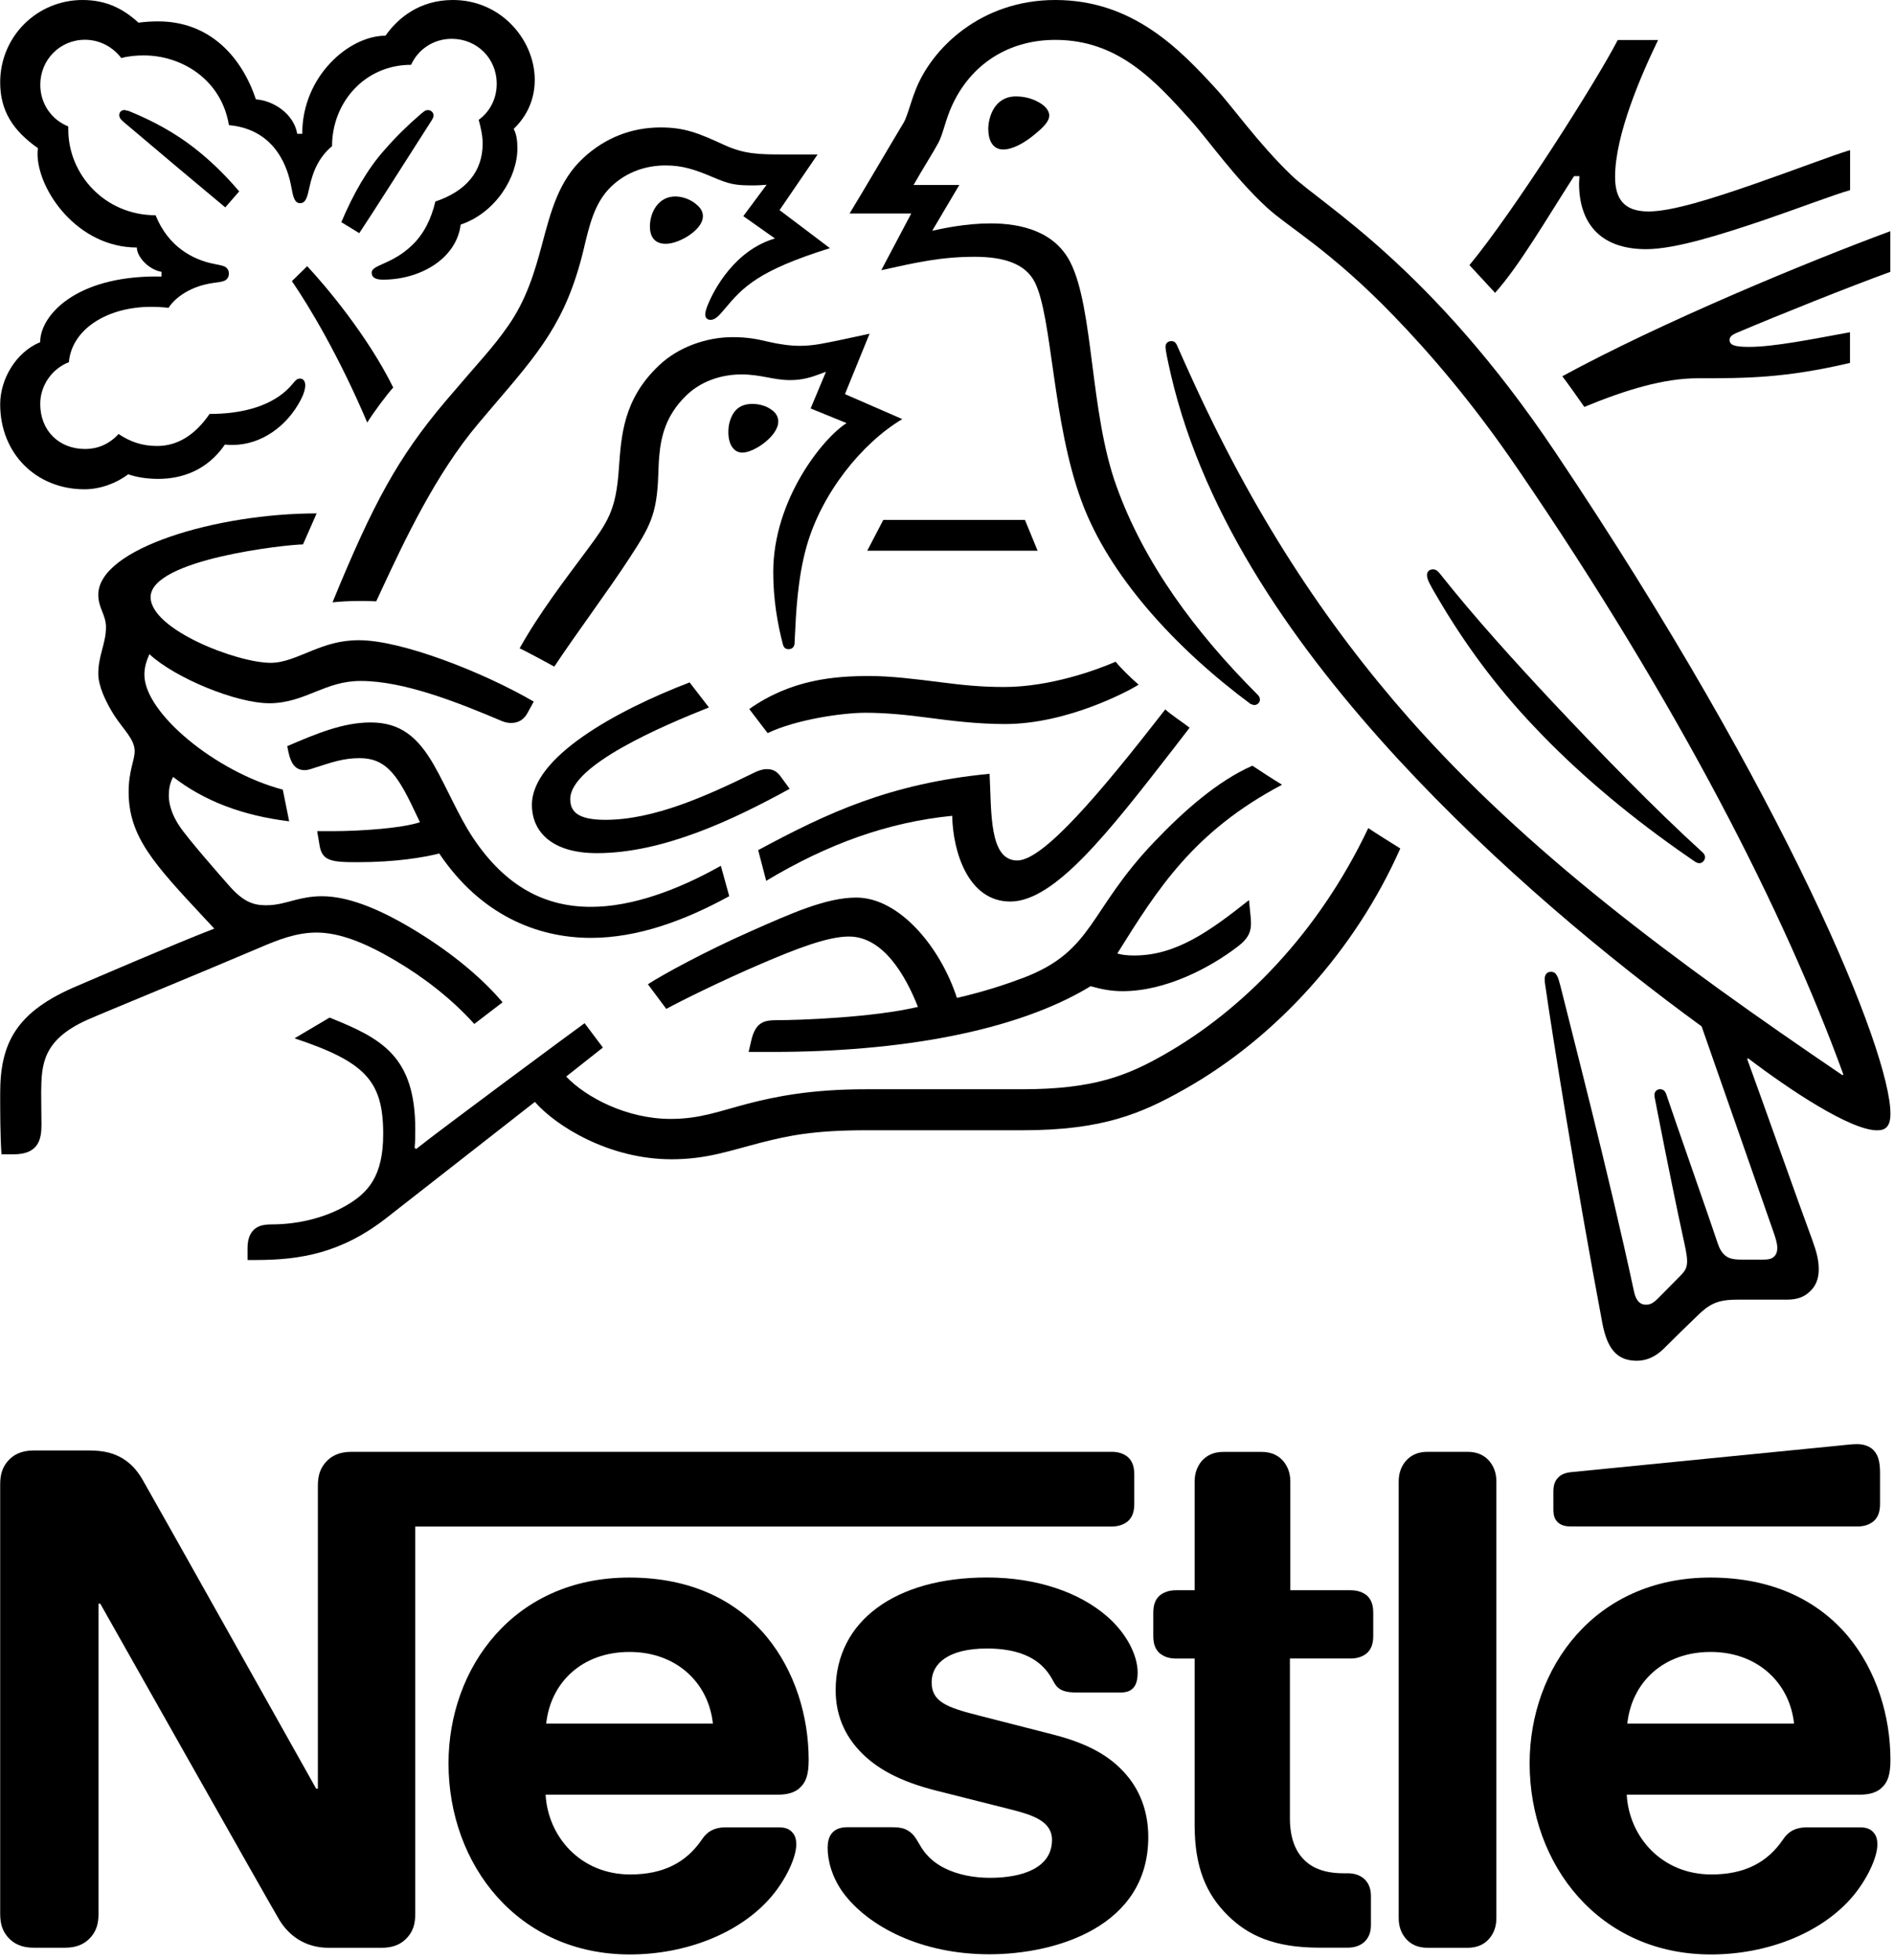
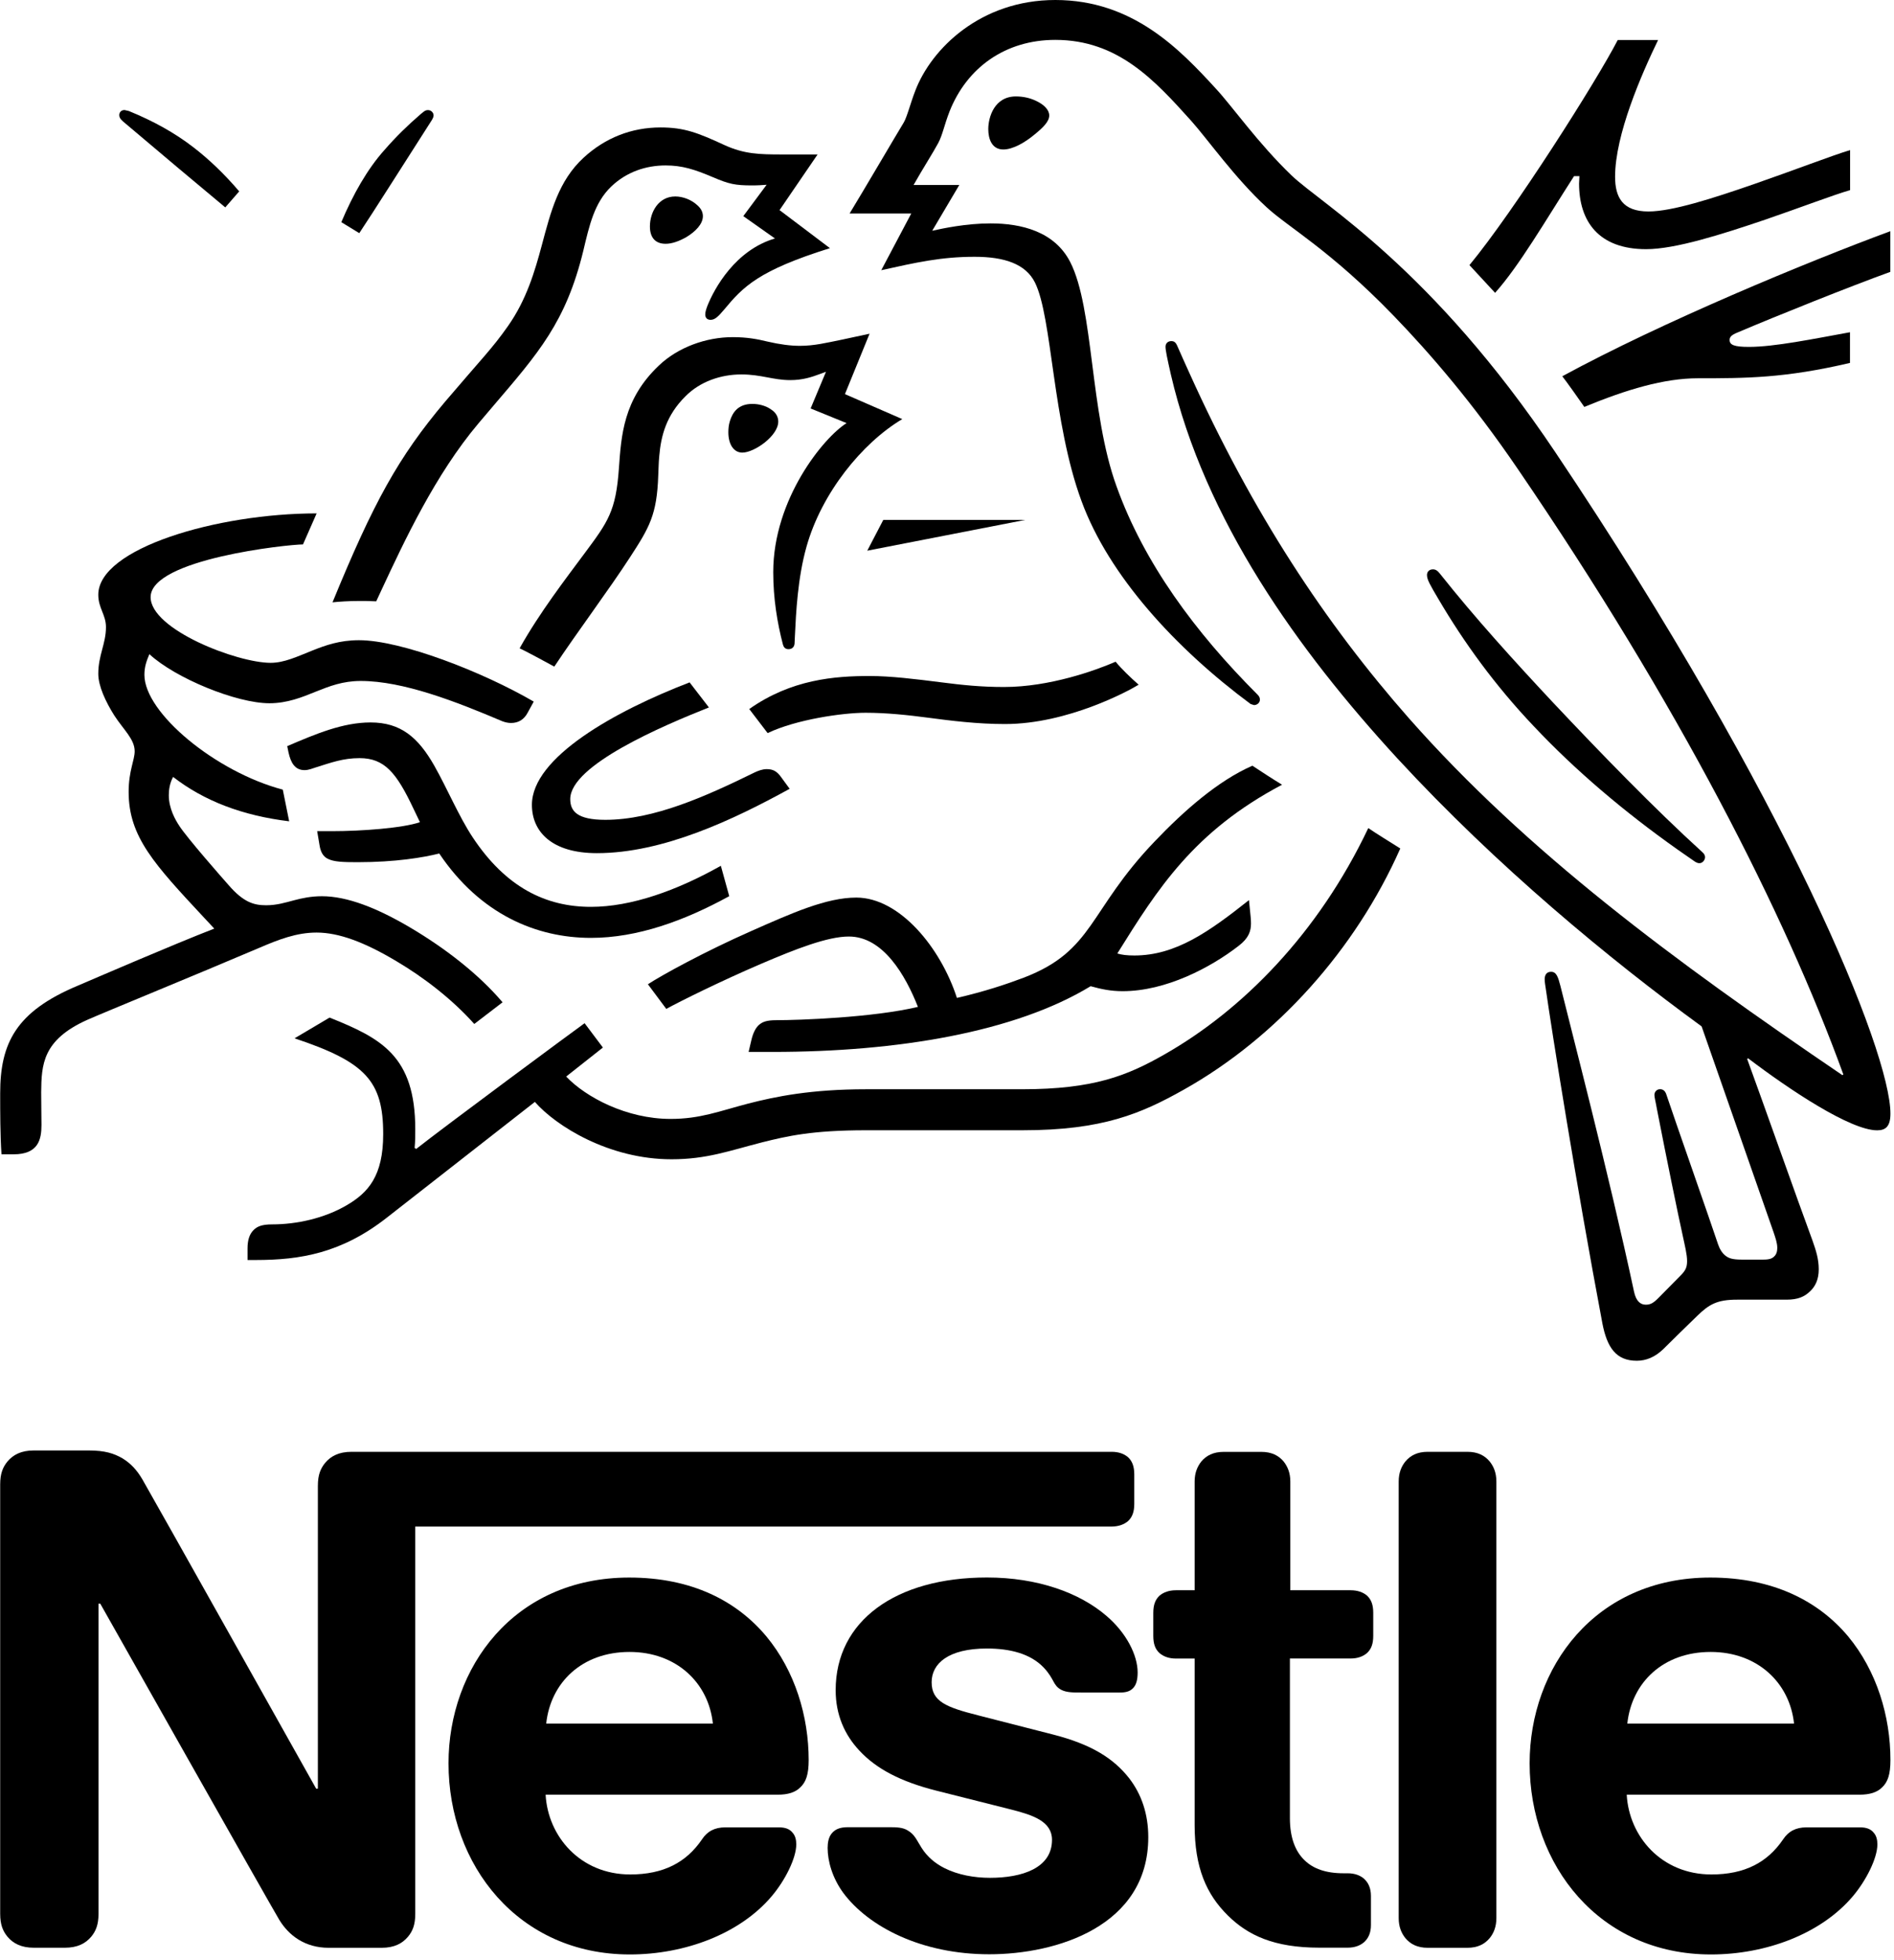
<svg xmlns="http://www.w3.org/2000/svg" fill="none" viewBox="0 0 320 331" height="331" width="320">
  <path fill="black" d="M195.134 142.056C183.868 153.781 184.886 160.536 173.001 165.097C170.017 166.224 166.355 167.452 161.675 168.529C158.921 160.027 151.996 151.585 144.672 151.585C139.603 151.585 133.735 154.23 126.98 157.213C119.047 160.706 111.782 164.707 109.467 166.224L112.57 170.385C114.935 169.088 121.751 165.705 128.566 162.782C134.484 160.247 139.832 158.161 143.424 158.161C149.232 158.161 153.004 164.757 155.089 170.046C147.486 171.852 134.982 172.291 131.211 172.291C129.464 172.291 128.836 172.581 128.227 173.089C127.658 173.598 127.209 174.486 126.93 175.734L126.481 177.65H130.532C151.587 177.65 171.484 174.327 184.267 166.553C186.073 167.052 187.65 167.392 189.675 167.392C196.99 167.392 204.554 163.4 209.273 159.738C210.97 158.441 211.359 157.263 211.359 155.966C211.359 155.347 211.299 154.779 211.239 154.21L211.02 152.015C204.264 157.363 198.636 161.365 191.651 161.365C190.414 161.365 189.506 161.255 188.777 161.025C195.593 150.099 201.68 140.409 216.608 132.526C215.031 131.568 212.776 130.101 211.598 129.313C205.781 131.858 200.033 136.927 195.134 142.056Z" />
-   <path fill="black" d="M171.874 145.319C167.084 145.319 167.533 137.146 167.194 130.68C150.3 132.307 139.712 137.326 128.097 143.573L129.454 148.752C139.982 142.445 150.12 138.843 160.877 137.775C160.997 143.962 163.641 152.254 170.686 152.254C178.23 152.254 187.4 140.419 198.167 126.559L200.991 122.897C199.524 121.769 197.898 120.751 196.88 119.804C185.844 134.003 176.274 145.319 171.874 145.319Z" />
  <path fill="black" d="M142.367 57.337C139.603 57.896 137.577 58.405 135.152 58.405C133.576 58.405 131.769 58.175 129.634 57.677C127.997 57.277 126.251 56.938 123.786 56.938C119.336 56.938 114.546 58.624 111.273 61.778C105.296 67.466 104.967 73.603 104.568 79.061C104.069 86.335 102.712 88.141 98.78 93.43C95.567 97.761 91.166 103.459 87.793 109.486C88.871 109.985 92.414 111.9 93.651 112.579C97.533 106.732 102.941 99.517 106.484 94.049C109.697 89.099 110.994 86.954 111.213 80.308C111.273 79.18 111.273 78.113 111.383 77.035C111.672 73.603 112.57 70.11 115.843 66.897C118.258 64.462 121.751 63.235 125.253 63.235C128.626 63.235 130.602 64.193 133.526 64.193C135.611 64.193 137.138 63.684 138.475 63.185L139.553 62.786L136.958 68.982L143.035 71.457C139.154 73.872 130.642 84.29 130.642 96.633C130.642 101.074 131.32 105.185 132.278 108.847C132.388 109.236 132.608 109.635 133.226 109.635C133.795 109.635 134.194 109.296 134.244 108.687L134.304 107.39C134.484 103.618 134.753 97.651 136.27 92.302C138.804 83.292 145.62 74.84 152.445 70.778L142.756 66.558L146.917 56.359L142.367 57.337Z" />
  <path fill="black" d="M171.644 16.285C167.982 16.285 166.974 19.828 166.974 21.803C166.974 23.38 167.533 25.246 169.509 25.246C171.135 25.246 173.161 24.069 174.737 22.761C176.264 21.524 177.272 20.516 177.272 19.498C177.272 18.55 176.374 17.642 175.017 17.024C174.079 16.565 172.891 16.285 171.644 16.285Z" />
-   <path fill="black" d="M149.232 87.812L146.528 93.001H175.306L173.171 87.812H149.232Z" />
+   <path fill="black" d="M149.232 87.812L146.528 93.001L173.171 87.812H149.232Z" />
  <path fill="black" d="M115.943 40.054C117.46 39.146 118.757 37.859 118.757 36.502C118.757 35.883 118.488 35.264 117.859 34.696C116.791 33.688 115.325 33.179 114.087 33.179C111.263 33.179 109.806 35.823 109.806 38.248C109.806 40.104 110.714 41.172 112.451 41.172C113.518 41.182 114.766 40.723 115.943 40.054Z" />
  <path fill="black" d="M283.345 143.413L286.099 145.329C286.488 145.608 286.778 145.778 287.117 145.778C287.686 145.778 288.075 145.219 288.075 144.77C288.075 144.491 287.955 144.201 287.626 143.922C279.393 136.428 270.552 127.307 262.27 118.516C255.794 111.591 249.148 104.277 243.291 96.893C242.891 96.384 242.562 96.154 242.103 96.154C241.435 96.154 241.095 96.603 241.095 97.112C241.095 97.9 241.654 98.848 243.061 101.223C247.332 108.488 252.631 115.812 259.167 122.677C266.212 130.161 274.494 137.146 283.345 143.413Z" />
  <path fill="black" d="M247.921 245.185H241.215C239.469 245.185 238.291 245.804 237.443 246.822C236.765 247.66 236.316 248.738 236.316 250.204V323.927C236.316 325.393 236.765 326.461 237.443 327.309C238.291 328.327 239.469 328.946 241.215 328.946H247.921C249.667 328.946 250.844 328.327 251.693 327.309C252.371 326.471 252.82 325.393 252.82 323.927V250.204C252.82 248.738 252.371 247.67 251.693 246.822C250.844 245.804 249.667 245.185 247.921 245.185Z" />
  <path fill="black" d="M131.49 71.198C131.49 70.469 131.161 69.731 130.312 69.172C129.364 68.493 128.177 68.214 127.109 68.214C124.734 68.214 123.786 69.621 123.327 71.088C123.108 71.766 123.058 72.435 123.058 73.004C123.058 75.029 123.956 76.436 125.423 76.436C127.439 76.436 131.49 73.622 131.49 71.198Z" />
  <path fill="black" d="M53.587 140.369L53.996 142.784C54.156 143.802 54.555 144.64 55.393 145.039C56.411 145.548 57.878 145.608 60.412 145.608C66.828 145.608 71.508 144.82 74.213 144.141C81.138 154.439 90.657 158.391 99.838 158.391C107.671 158.391 115.604 155.517 123.208 151.346L121.791 146.217C114.367 150.398 106.653 153.152 99.838 153.152C92.234 153.152 85.469 149.879 79.841 141.377C77.476 137.785 75.62 133.275 73.354 129.273C70.65 124.543 67.727 122.009 62.607 122.009C57.928 122.009 53.367 123.935 48.528 126.01L48.747 127.078C49.136 128.824 49.825 130.062 51.461 130.062C52.19 130.062 52.928 129.722 53.317 129.613C56.022 128.764 57.987 128.036 60.751 128.036C64.972 128.036 66.998 130.511 69.872 136.598L70.95 138.853C68.016 139.851 61.151 140.369 56.032 140.369H53.587Z" />
  <path fill="black" d="M288.973 266.42C269.425 266.42 258.438 281.687 258.438 297.792C258.438 314.976 270.213 330.073 289.073 330.073C298.492 330.073 307.723 326.521 313.021 320.274C315.326 317.56 317.192 313.788 317.192 311.483C317.192 310.695 317.023 310.016 316.574 309.517C316.125 308.949 315.446 308.609 314.269 308.609H305.208C303.402 308.609 302.165 309.278 301.257 310.645C298.612 314.527 294.79 316.562 289.152 316.562C280.701 316.562 275.232 310.136 274.843 303.091H314.159C315.895 303.091 317.153 302.702 317.991 301.854C318.949 300.956 319.398 299.659 319.398 297.244C319.398 289.859 317.093 282.196 312.243 276.348C307.274 270.421 299.62 266.42 288.973 266.42ZM274.943 291.087C275.681 284.162 280.98 278.983 289.023 278.983C296.916 278.983 302.374 284.162 303.113 291.087H274.943Z" />
  <path fill="black" d="M265.942 29.746H266.85C266.85 30.136 266.79 30.595 266.79 30.984C266.79 37.35 270.063 42.08 278.116 42.08C283.065 42.08 290.849 39.595 298.163 37.121C304.24 35.035 309.818 32.9 312.582 32.111V25.346C309.429 26.304 303.013 28.778 296.367 31.084C289.382 33.508 282.507 35.714 278.505 35.714C274.115 35.714 272.877 33.289 272.877 29.846C272.877 22.751 277.328 12.563 280.142 6.756H273.326C269.784 13.631 255.814 35.654 248.27 44.774L252.601 49.454C256.642 44.954 261.093 37.29 265.942 29.746Z" />
  <path fill="black" d="M218.224 29.637C212.536 24.168 208.206 17.971 205.442 14.988C199.295 8.282 191.362 0 178.3 0C165.677 0 157.345 8.222 154.64 15.327C153.842 17.363 153.233 19.828 152.665 20.736C151.427 22.761 145.849 32.281 143.544 36.053H153.962L148.893 45.632C154.8 44.325 159.021 43.367 164.659 43.367C169.668 43.367 173.281 44.555 174.857 47.708C177.791 53.565 177.791 71.297 182.74 84.659C187.35 97.222 198.626 109.506 211.299 118.895L211.858 119.075C212.477 119.075 212.866 118.616 212.866 118.167C212.866 117.828 212.756 117.608 212.477 117.319C201.879 106.732 193.268 95.017 188.658 82.174C184.097 69.671 184.826 52.099 180.824 44.265C178.18 39.086 172.552 37.729 167.363 37.729C163.202 37.729 159.31 38.577 157.504 38.967L162.075 31.243H154.351C155.978 28.369 157.684 25.725 158.522 24.148C159.251 22.791 159.54 21.105 160.438 18.8C163.372 11.416 169.848 6.736 178.3 6.736C188.887 6.736 195.084 13.551 201.231 20.376C204.045 23.52 208.675 30.116 214.013 35.015C217.675 38.398 224.651 42.16 235.408 53.266C241.614 59.682 248.819 68.024 256.423 79.18C283.624 119.005 301.486 154.09 311.445 181.462L311.275 181.571C282.716 162.193 257.999 143.892 238.052 121.31C223.912 105.255 211.638 86.674 200.931 62.945C200.203 61.379 199.574 59.912 198.896 58.395C198.626 57.776 198.337 57.607 197.888 57.607C197.319 57.607 196.92 57.996 196.92 58.555C196.92 59.173 197.209 60.53 197.818 63.225C203.516 87.782 219.282 109.805 236.126 128.116C252.91 146.307 271.899 161.973 287.496 173.339L299.67 208.154C299.949 209.003 300.279 209.891 300.279 210.749C300.279 211.368 300.119 211.876 299.73 212.216C299.391 212.545 298.942 212.725 297.924 212.725H294.262C292.685 212.725 292.066 212.495 291.507 212.046C290.939 211.597 290.539 210.918 290.27 210.13C289.202 206.867 282.766 188.556 281.539 184.844C281.319 184.166 280.92 183.946 280.471 183.946C279.912 183.946 279.523 184.395 279.523 184.904C279.523 185.353 279.693 185.862 279.972 187.439C281.599 195.771 283.515 205.131 284.303 208.673C284.652 210.32 285.041 211.837 285.041 212.964C285.041 213.972 284.812 214.541 283.974 215.379L280.192 219.211C279.294 220.119 278.795 220.338 278.056 220.338C277.148 220.338 276.42 219.73 276.08 218.153C271.8 198.156 265.323 173.359 263.637 166.494C263.238 164.967 262.959 164.119 262.06 164.119C261.272 164.119 260.983 164.687 260.983 165.366C260.983 165.875 261.093 166.494 261.162 166.943C262.17 174.037 266.281 199.902 270.732 223.502C271.52 227.563 273.037 229.808 276.539 229.808C278.116 229.808 279.633 229.189 281.04 227.822C283.345 225.517 284.023 224.899 286.788 222.194C288.763 220.278 290.11 219.49 293.483 219.49H301.825C303.791 219.49 304.869 218.991 305.817 218.083C306.725 217.235 307.284 216.057 307.284 214.371C307.284 212.635 306.835 211.218 306.216 209.472C304.081 203.734 297.205 184.305 295.19 178.837L295.349 178.727C302.394 184.076 312.642 190.891 317.153 190.891C318.55 190.891 319.398 190.273 319.398 188.077C319.398 177.71 302.165 135.081 262.789 76.386C241.834 45.123 223.413 34.586 218.224 29.637Z" />
  <path fill="black" d="M267.678 68.723C274.783 65.789 281.14 63.883 286.877 63.883C294.93 63.883 301.526 63.883 312.562 61.289V56.11C306.366 57.237 299.78 58.585 295.499 58.585C292.964 58.585 292.226 58.245 292.226 57.407C292.226 56.908 292.565 56.559 293.523 56.17C300.279 53.296 312.393 48.446 319.378 45.912V39.046C305.348 44.225 280.74 54.413 263.956 63.544C264.415 64.093 267.349 68.214 267.678 68.723Z" />
  <path fill="black" d="M75.22 67.815C67.287 77.215 63.116 84.828 56.181 101.722C57.309 101.603 58.945 101.493 60.751 101.493C61.659 101.493 62.388 101.493 63.565 101.553L64.404 99.746C68.295 91.404 73.534 80.148 80.858 71.477L83.393 68.493C90.947 59.642 95.617 54.404 98.55 42.359C99.568 38.078 100.406 34.247 103.28 31.493C105.875 29.018 109.148 27.94 112.461 27.94C115.275 27.94 117.37 28.619 120.404 29.906C123.158 31.084 124.176 31.313 127.109 31.313C128.117 31.313 128.846 31.253 129.524 31.203L125.583 36.502L130.931 40.274C124.225 42.24 120.673 48.726 119.496 51.709C119.276 52.328 119.156 52.717 119.156 53.116C119.156 53.565 119.386 54.014 120.054 54.014C120.793 54.014 121.352 53.456 122.31 52.328C125.583 48.376 128.177 45.682 140.221 41.91L131.709 35.484L138.136 26.084H132.109C128.287 26.084 125.752 26.024 122.419 24.508C117.909 22.422 115.604 21.524 111.603 21.524C106.703 21.524 102.253 23.27 98.59 26.643C94.369 30.535 93.062 35.724 91.545 41.401C90.368 45.802 88.951 50.642 85.808 55.092C83.163 58.864 81.257 60.72 75.22 67.815Z" />
-   <path fill="black" d="M26.445 46.69C12.644 46.69 6.787 53.336 6.787 57.786C2.676 59.483 0.031 64.043 0.031 68.264C0.031 76.656 6.168 82.633 14.281 82.633C16.985 82.633 19.749 81.555 21.665 80.099C23.072 80.597 24.868 80.877 26.724 80.877C30.616 80.877 34.947 79.52 38 75.079C38.449 75.139 38.848 75.139 39.297 75.139C44.247 75.139 48.538 71.866 50.783 67.585C51.342 66.528 51.571 65.669 51.571 65.061C51.571 64.442 51.292 63.933 50.673 63.933C49.885 63.933 49.765 64.672 48.358 65.959C45.205 68.833 40.365 69.91 35.406 69.91C32.981 73.453 29.997 75.319 26.565 75.319C24.03 75.319 22.064 74.64 20.029 73.293C18.392 75.099 16.366 75.828 14.401 75.828C9.95 75.828 6.797 72.724 6.797 68.214C6.797 65.061 8.823 62.247 11.636 61.169C12.136 55.591 18.103 51.819 25.547 51.819C26.505 51.819 27.463 51.869 28.48 51.989C29.608 50.193 32.312 48.277 36.144 47.768C36.932 47.658 37.541 47.598 38 47.379C38.449 47.149 38.669 46.7 38.669 46.201C38.669 45.752 38.499 45.353 38.06 45.074C37.671 44.844 36.982 44.734 36.204 44.575C32.651 43.896 28.431 41.701 26.285 36.352C17.773 36.352 11.537 29.527 11.537 21.873V21.354C8.713 20.227 6.807 17.523 6.807 14.319C6.807 10.088 10.13 6.716 14.351 6.716C16.885 6.716 19.081 7.953 20.498 9.809C21.675 9.47 23.022 9.36 24.319 9.36C30.626 9.36 37.391 13.361 38.679 21.135C46.791 21.873 48.707 28.738 49.226 31.612C49.495 33.079 49.725 34.316 50.693 34.316C51.701 34.316 51.93 33.189 52.27 31.672C52.888 28.788 53.956 26.483 56.101 24.687C56.101 17.313 61.62 10.947 69.453 10.947C70.63 8.352 73.225 6.556 76.318 6.556C80.549 6.556 83.922 9.819 83.922 14.16C83.922 16.694 82.744 18.89 80.878 20.237C81.277 21.703 81.547 23.001 81.547 24.238C81.547 28.978 78.733 32.291 73.554 34.037C72.875 36.921 71.638 39.505 69.612 41.421C66.23 44.694 62.797 44.694 62.797 46.041C62.797 46.77 63.296 47.229 64.713 47.229C70.969 47.229 77.106 43.726 77.835 37.929C83.812 35.903 87.414 29.866 87.414 25.086C87.414 23.849 87.305 22.781 86.796 21.763C88.432 20.197 90.348 17.493 90.348 13.491C90.348 9.999 88.821 6.456 86.127 3.852C83.722 1.527 80.399 0 76.518 0C70.89 0 67.228 3.043 65.132 6.027C58.995 6.027 51.062 12.842 51.062 22.592H50.214C49.655 19.209 46.153 16.964 43.239 16.784C40.864 9.689 35.515 3.612 26.724 3.612C25.716 3.612 24.479 3.672 23.401 3.832C20.807 1.467 17.943 0 13.942 0C6.278 0 0.031 6.137 0.031 13.91C0.031 18.76 2.227 22.073 6.398 25.016L6.338 25.924C6.338 32.111 13.093 41.8 23.122 41.8C23.122 43.377 25.088 45.523 27.293 45.912V46.7H26.445V46.69Z" />
  <path fill="black" d="M177.96 292.943L165.178 289.67C159.879 288.323 157.404 287.355 157.404 284.102C157.404 280.939 160.228 278.404 166.754 278.404C170.586 278.404 174.079 279.252 176.334 281.617C178.19 283.583 177.851 284.601 179.318 285.389C180.226 285.838 181.233 285.838 182.81 285.838H189.176C190.194 285.838 190.923 285.668 191.482 285.05C191.941 284.541 192.21 283.753 192.21 282.455C192.21 279.522 190.304 275.75 186.921 272.876C182.411 268.994 175.316 266.41 166.754 266.41C151.327 266.41 141.189 273.734 141.189 285.439C141.189 289.61 142.706 292.983 145.181 295.627C148.054 298.731 152.166 300.876 158.133 302.393L171.035 305.646C174.578 306.554 177.741 307.631 177.741 310.715C177.741 315.505 172.672 317.131 167.253 317.131C164.609 317.131 161.855 316.632 159.6 315.505C158.023 314.716 156.676 313.599 155.708 312.072C154.87 310.775 154.581 309.817 153.293 309.088C152.505 308.629 151.547 308.579 150.25 308.579H143.265C141.748 308.579 141.02 309.028 140.511 309.647C140.002 310.266 139.832 311.164 139.832 312.072C139.832 314.317 140.62 317.131 142.476 319.676C146.757 325.413 155.708 330.043 167.144 330.043C178.41 330.043 194.006 325.363 194.006 310.266C194.006 306.374 192.879 303.051 190.803 300.347C188.149 296.944 184.377 294.589 177.96 292.943Z" />
-   <path fill="black" d="M49.316 47.478C52.3 51.819 57.309 60.211 62.049 71.367C62.887 69.95 65.421 66.528 66.439 65.45C62.099 56.659 55.004 48.267 51.9 44.954L49.316 47.478Z" />
  <path fill="black" d="M188.488 111.751C185.115 113.218 177.342 116.022 169.628 116.022C165.787 116.022 162.583 115.692 159.031 115.233C154.64 114.675 150.469 114.166 146.927 114.166C141.01 114.166 133.685 114.734 126.59 119.744L129.694 123.805C134.533 121.5 142.367 120.372 146.248 120.372C149.801 120.372 153.453 120.762 156.836 121.211C160.668 121.719 165.118 122.278 169.788 122.278C180.385 122.278 190.753 116.65 192.38 115.632C191.082 114.505 189.446 112.928 188.488 111.751Z" />
  <path fill="black" d="M119.775 119.474L116.512 115.243C103.889 120.093 89.869 127.916 89.869 135.919C89.869 140.479 93.252 144.082 100.846 144.082C112.002 144.082 123.886 138.454 133.416 133.215L132.059 131.359C131.27 130.221 130.592 129.892 129.524 129.892C128.846 129.892 128.107 130.161 127.498 130.451C119.336 134.452 110.485 138.454 102.262 138.454C97.523 138.454 96.345 136.997 96.345 134.951C96.345 129.213 112.002 122.558 119.775 119.474Z" />
  <path fill="black" d="M228.193 268.565H218.005V250.204C218.005 248.738 217.546 247.67 216.877 246.822C216.029 245.814 214.842 245.195 213.105 245.195H206.739C205.003 245.195 203.815 245.814 202.967 246.822C202.298 247.67 201.839 248.738 201.839 250.204V268.565H198.686C197.509 268.565 196.601 268.904 195.922 269.463C195.184 270.142 194.854 271.04 194.854 272.387V276.269C194.854 277.626 195.184 278.534 195.922 279.192C196.601 279.761 197.499 280.1 198.686 280.1H201.839V308.2C201.839 315.405 203.815 319.915 207.477 323.517C210.85 326.84 215.251 328.926 222.904 328.926H227.694C228.871 328.926 229.77 328.587 230.448 328.018C231.187 327.349 231.626 326.451 231.626 325.094V320.195C231.626 318.847 231.177 317.939 230.448 317.271C229.77 316.702 228.871 316.363 227.694 316.363H227.015C223.972 316.363 221.886 315.574 220.469 314.217C218.783 312.641 217.935 310.226 217.935 307.063V280.09H228.193C229.37 280.09 230.278 279.751 230.947 279.182C231.685 278.514 232.015 277.606 232.015 276.259V272.377C232.015 271.02 231.675 270.122 230.947 269.453C230.288 268.904 229.38 268.565 228.193 268.565Z" />
-   <path fill="black" d="M313.82 257.798C314.997 257.798 315.895 257.459 316.574 256.89C317.312 256.222 317.641 255.313 317.641 253.966V248.728C317.641 246.692 317.252 245.674 316.574 244.946C315.965 244.277 314.937 243.888 313.82 243.888C312.912 243.888 312.013 243.998 310.497 244.157L265.543 248.608C264.256 248.728 263.627 249.117 263.178 249.626C262.659 250.194 262.45 250.913 262.45 251.931V254.864C262.45 255.992 262.669 256.491 263.068 256.95C263.567 257.509 264.306 257.788 265.313 257.788H313.82V257.798Z" />
  <path fill="black" d="M58.556 203.554C54.784 205.76 50.104 206.777 45.993 206.777C44.247 206.777 43.458 207.117 42.84 207.735C42.161 208.404 41.822 209.422 41.822 210.829V212.794H43.229C50.773 212.794 57.758 211.617 65.421 205.59L90.368 186.092C93.92 190.153 102.871 195.781 113.459 195.781C119.436 195.781 123.258 194.324 128.776 192.917C133.057 191.849 137.228 190.881 146.348 190.881H172.762C186.283 190.881 192.819 188.067 200.023 184.016C215.69 175.225 229.031 160.357 236.585 143.293C234.609 142.046 232.753 140.918 231.177 139.851C222.725 157.653 209.882 170.615 196.7 178.099C190.454 181.651 184.816 183.956 172.652 183.956H146.348C136.948 183.956 131.031 185.194 126.421 186.371C121.461 187.668 118.298 188.965 113.299 188.965C105.865 188.965 98.98 185.303 95.657 181.811L101.863 176.911L98.77 172.8C96.964 174.097 74.941 190.372 70.321 194.035L70.052 193.865C70.161 192.737 70.161 191.73 70.161 190.722C70.161 178.328 64.413 175.345 55.682 171.852L49.765 175.355C61.759 179.346 64.743 182.559 64.743 191.52C64.743 198.605 62.218 201.419 58.556 203.554Z" />
  <path fill="black" d="M2.287 194.943C6.508 194.943 7.006 192.408 7.006 189.983C7.006 188.357 6.957 186.491 6.957 184.465C7.006 179.795 7.186 175.624 14.73 172.241C17.773 170.894 32.691 164.807 43.798 160.077C47.071 158.67 50.104 157.493 53.487 157.493C57.259 157.493 61.6 159.119 66.998 162.342C71.568 165.047 76.358 168.709 80.13 172.93L84.91 169.268C80.799 164.428 75.111 160.087 69.423 156.715C63.735 153.342 58.666 151.356 54.385 151.356C52.529 151.356 50.992 151.695 49.705 152.035C48.178 152.434 46.771 152.883 44.965 152.883C42.89 152.883 41.133 152.384 38.599 149.45C37.651 148.382 31.554 141.457 30.267 139.432C29.638 138.474 28.52 136.548 28.52 134.303C28.52 133.345 28.69 132.217 29.249 131.209C34.488 135.27 40.974 137.745 48.857 138.703L47.779 133.355C36.463 130.371 24.399 120.402 24.399 113.976C24.399 112.619 24.738 111.671 25.237 110.474C29.628 114.535 39.946 118.766 45.514 118.766C48.557 118.766 51.042 117.748 53.397 116.79C55.652 115.892 57.907 115.004 60.941 115.004C68.156 115.004 77.046 118.486 84.88 121.809C85.339 121.979 85.838 122.099 86.337 122.099C87.584 122.099 88.542 121.53 89.161 120.342L90.178 118.486C81.567 113.477 67.816 108.119 60.652 108.119C57.389 108.119 55.024 108.967 52.769 109.865C50.234 110.873 48.039 111.94 45.724 111.94C40.036 111.94 25.447 106.312 25.447 100.844C25.447 94.418 48.647 91.943 51.192 91.943L53.497 86.704C36.663 86.704 16.606 92.612 16.606 100.445C16.606 102.7 17.903 103.818 17.903 105.903C17.903 108.727 16.606 110.643 16.606 113.786C16.606 115.872 17.853 118.516 19.31 120.831C20.887 123.256 22.753 124.833 22.753 126.868C22.753 128.385 21.735 130.181 21.735 133.734C21.735 141.337 26.076 145.958 34.517 155.018L36.204 156.824C29.219 159.529 16.207 165.156 13.163 166.454C2.676 170.834 0.031 176.193 0.031 184.645C0.031 187.908 0.031 191.62 0.251 194.943H2.287Z" />
  <path fill="black" d="M73.255 19.488C73.255 19.039 72.856 18.59 72.307 18.59C71.788 18.59 71.518 18.93 71.009 19.329C68.864 21.185 66.948 23.041 64.932 25.356C62.059 28.569 59.644 32.84 57.668 37.52L60.702 39.376C62.787 36.272 69.493 25.685 72.925 20.337C73.135 20.007 73.255 19.718 73.255 19.488Z" />
  <path fill="black" d="M190.573 256.9C191.302 256.232 191.641 255.323 191.641 253.976V249.007C191.641 247.66 191.302 246.752 190.573 246.083C189.895 245.514 188.997 245.185 187.819 245.185H59.394C57.249 245.185 55.902 245.914 54.944 247.041C54.156 248.009 53.706 249.067 53.706 250.923V302.073H53.417C53.417 302.073 25.427 252.17 24.07 249.865C23.112 248.219 22.044 247.101 20.637 246.253C19.23 245.465 17.763 244.956 14.949 244.956H5.719C3.574 244.956 2.227 245.684 1.269 246.812C0.48 247.77 0.031 248.847 0.031 250.703V323.188C0.031 325.044 0.48 326.122 1.269 327.08C2.227 328.207 3.574 328.936 5.719 328.936H10.958C13.103 328.936 14.45 328.207 15.409 327.08C16.197 326.122 16.646 325.044 16.646 323.188V270.82H16.935C16.935 270.82 46.003 322.3 47.18 324.216C48.817 326.91 51.571 328.946 55.523 328.946H64.483C66.619 328.946 67.966 328.217 68.924 327.09C69.722 326.132 70.161 325.054 70.161 323.198V257.808H187.829C188.997 257.798 189.895 257.459 190.573 256.9Z" />
  <path fill="black" d="M106.314 266.42C86.766 266.42 75.779 281.687 75.779 297.792C75.779 314.976 87.554 330.073 106.414 330.073C115.824 330.073 125.054 326.521 130.352 320.274C132.667 317.56 134.533 313.788 134.533 311.483C134.533 310.695 134.364 310.016 133.915 309.517C133.466 308.949 132.787 308.609 131.61 308.609H122.539C120.743 308.609 119.496 309.278 118.598 310.645C115.953 314.527 112.111 316.562 106.484 316.562C98.042 316.562 92.573 310.136 92.184 303.091H131.39C133.136 303.091 134.374 302.702 135.212 301.854C136.18 300.956 136.629 299.659 136.629 297.244C136.629 289.859 134.324 282.196 129.474 276.348C124.515 270.421 116.951 266.42 106.314 266.42ZM92.284 291.087C93.022 284.162 98.311 278.983 106.364 278.983C114.257 278.983 119.715 284.162 120.444 291.087H92.284Z" />
  <path fill="black" d="M32.642 24.847C29.488 22.422 25.946 20.456 21.775 18.75L21.046 18.58C20.428 18.58 20.148 19.029 20.148 19.428C20.148 19.768 20.258 20.047 20.767 20.496C25.666 24.657 35.136 32.61 38.06 35.025L40.415 32.321C37.88 29.347 35.276 26.872 32.642 24.847Z" />
</svg>